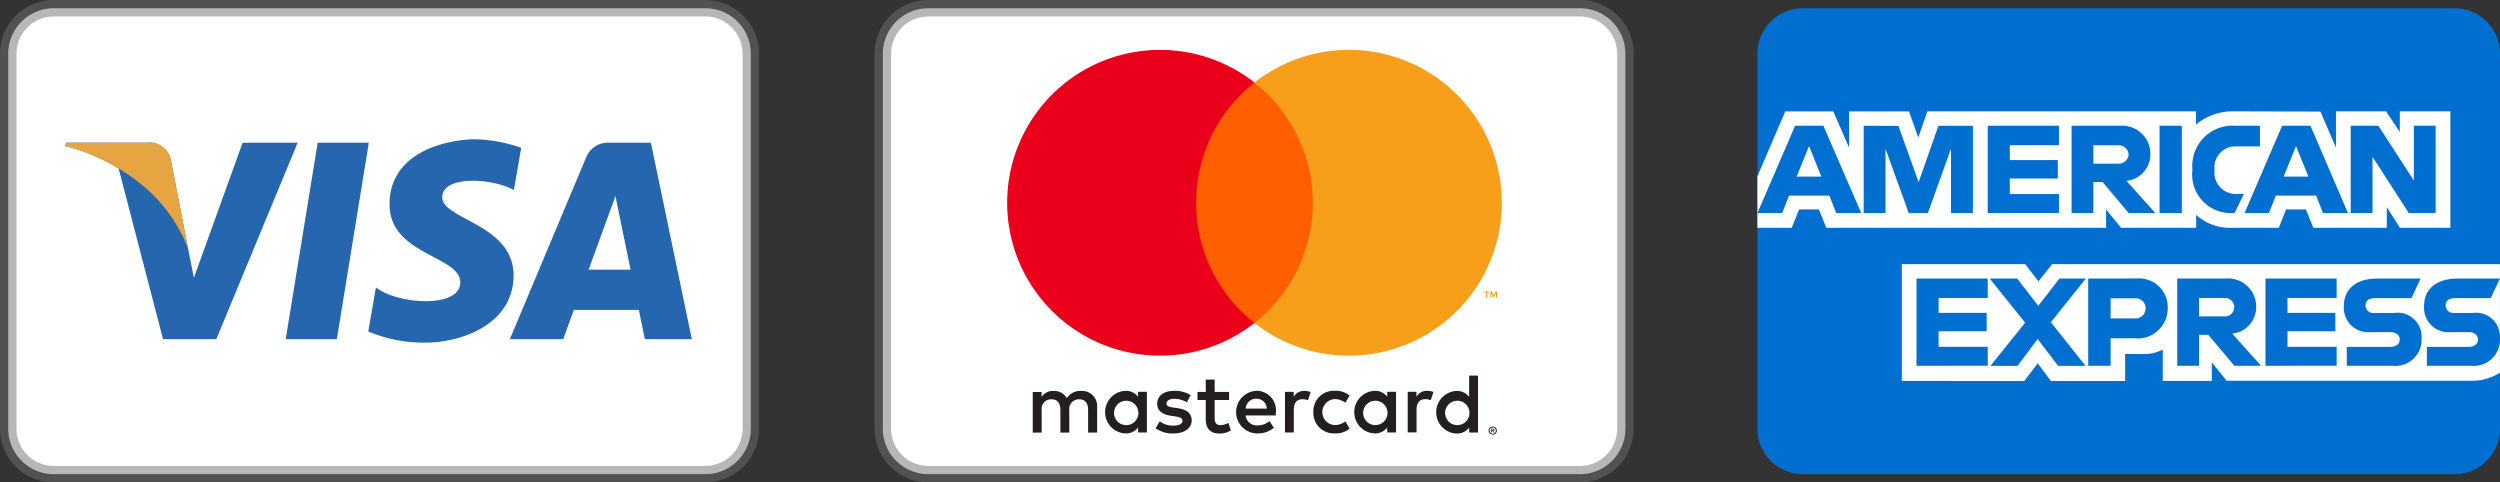
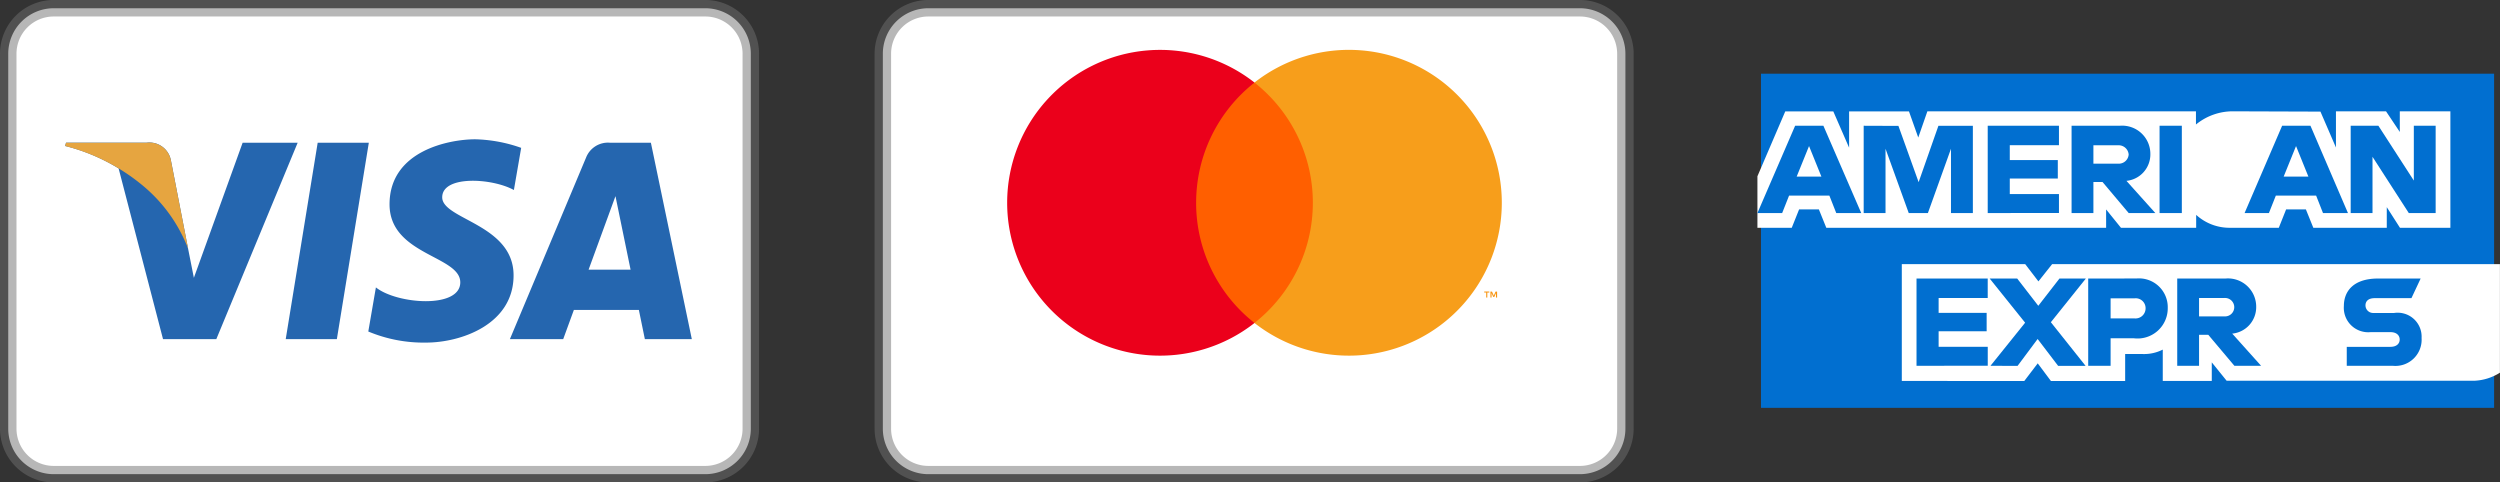
<svg xmlns="http://www.w3.org/2000/svg" width="151.556" height="29.245" viewBox="0 0 151.556 29.245">
  <rect x="0" y="0" width="151.556" height="29.245" fill="#333333" stroke="none" />
  <g id="Group_7101" data-name="Group 7101" transform="translate(14299.5 1365.5)">
    <g id="amex" transform="translate(-14192.961 -1365)">
-       <path id="Path_11441" data-name="Path 11441" d="M2.758,0h39.5a2.758,2.758,0,0,1,2.758,2.758V25.487a2.758,2.758,0,0,1-2.758,2.758H2.758A2.758,2.758,0,0,1,0,25.487V2.758A2.758,2.758,0,0,1,2.758,0Z" fill="#016fd0" />
      <g id="Group_7098" data-name="Group 7098" transform="translate(0 4.468)">
        <path id="Path_11442" data-name="Path 11442" d="M5,53H48.444V72.256H5Z" transform="translate(-4.284 -53)" fill="#016fd0" stroke="#016fd0" stroke-width="1" fill-rule="evenodd" />
        <path id="Path_11443" data-name="Path 11443" d="M331,350.77v-7.08h7.482l.8,1.045.83-1.045H367.26v6.579a3.14,3.14,0,0,1-1.533.488H350.691l-.9-1.115v1.128H346.82v-1.9a2.5,2.5,0,0,1-1.28.265h-1v1.638h-4.5l-.8-1.07-.815,1.07Z" transform="translate(-322.247 -332.644)" fill="#fff" fill-rule="evenodd" />
        <path id="Path_11444" data-name="Path 11444" d="M296,310.578l1.688-3.934H300.6l.958,2.2v-2.2h3.629l.563,1.585.553-1.59h16.282v.8a3.521,3.521,0,0,1,2.263-.8l5.284.018.94,2.176V306.64h3.036l.835,1.25v-1.25h3.066v7.06h-3.056l-.8-1.25v1.25H329.7l-.45-1.113h-1.2l-.443,1.113h-3.023a3,3,0,0,1-1.986-.783v.783h-4.559l-.9-1.113V313.7H300.176l-.45-1.113h-1.2l-.445,1.113H296Z" transform="translate(-296 -304.859)" fill="#fff" fill-rule="evenodd" />
        <path id="Path_11445" data-name="Path 11445" d="M298.286,310.14,296,315.432h1.5l.42-1.06h2.441l.418,1.06h1.515L300,310.14Zm.843,1.23.75,1.853h-1.5Z" transform="translate(-296 -307.484)" fill="#016fd0" fill-rule="evenodd" />
        <path id="Path_11446" data-name="Path 11446" d="M25.75,68.912V63.62l2.106.008,1.225,3.411,1.2-3.418h2.088v5.292H31.042v-3.9l-1.4,3.9h-1.16l-1.408-3.9v3.9Z" transform="translate(-19.308 -60.964)" fill="#016fd0" fill-rule="evenodd" />
        <path id="Path_11447" data-name="Path 11447" d="M55.82,68.912V63.62h4.319V64.8H57.158v.9h2.911V66.82H57.158v.94h2.981v1.148Z" transform="translate(-41.859 -60.964)" fill="#016fd0" fill-rule="evenodd" />
        <path id="Path_11448" data-name="Path 11448" d="M372.16,310.14v5.291h1.323v-1.88h.555l1.583,1.88h1.616l-1.751-1.951a1.61,1.61,0,0,0,1.45-1.625,1.71,1.71,0,0,0-1.848-1.716Zm1.323,1.183h1.5a.61.61,0,0,1,.638.558.6.6,0,0,1-.608.558h-1.53Z" transform="translate(-353.115 -307.484)" fill="#016fd0" fill-rule="evenodd" />
        <path id="Path_11449" data-name="Path 11449" d="M98.83,68.912H97.48V63.62h1.35Z" transform="translate(-73.101 -60.964)" fill="#016fd0" fill-rule="evenodd" />
-         <path id="Path_11450" data-name="Path 11450" d="M404.018,315.432h-.29a2.333,2.333,0,0,1-2.268-2.626,2.44,2.44,0,0,1,2.628-2.666h1.463v1.25h-1.515a1.271,1.271,0,0,0-1.235,1.425,1.3,1.3,0,0,0,1.428,1.455h.348l-.558,1.158Z" transform="translate(-375.088 -307.484)" fill="#016fd0" fill-rule="evenodd" />
        <path id="Path_11451" data-name="Path 11451" d="M416.376,310.14l-2.276,5.292h1.475l.42-1.06h2.441l.418,1.06h1.513l-2.273-5.292Zm.843,1.23.75,1.853h-1.5Z" transform="translate(-384.567 -307.484)" fill="#016fd0" fill-rule="evenodd" />
        <path id="Path_11452" data-name="Path 11452" d="M143.81,68.912V63.62h1.68l2.148,3.323V63.62h1.323v5.292h-1.628l-2.2-3.411v3.411Z" transform="translate(-107.845 -60.964)" fill="#016fd0" fill-rule="evenodd" />
        <path id="Path_11453" data-name="Path 11453" d="M38.56,105.942V100.65h4.316v1.183H39.9v.9h2.911v1.115H39.9v.94h2.978v1.148Z" transform="translate(-28.915 -88.734)" fill="#016fd0" fill-rule="evenodd" />
-         <path id="Path_11454" data-name="Path 11454" d="M123.15,105.942V100.65h4.316v1.183h-2.981v.9h2.9v1.115h-2.9v.94h2.981v1.148Z" transform="translate(-92.351 -88.734)" fill="#016fd0" fill-rule="evenodd" />
        <path id="Path_11455" data-name="Path 11455" d="M56.34,105.942l2.1-2.613-2.15-2.679h1.668l1.28,1.655,1.285-1.655h1.6L60,103.3l2.106,2.646H60.441l-1.243-1.63-1.215,1.63Z" transform="translate(-42.211 -88.734)" fill="#016fd0" fill-rule="evenodd" />
        <path id="Path_11456" data-name="Path 11456" d="M376.19,347.17v5.292h1.358v-1.671h1.393a1.83,1.83,0,0,0,2.071-1.841,1.745,1.745,0,0,0-1.9-1.781Zm1.358,1.2h1.468a.6.6,0,0,1,.653.61.613.613,0,0,1-.658.61h-1.463v-1.22Z" transform="translate(-356.137 -335.254)" fill="#016fd0" fill-rule="evenodd" />
        <path id="Path_11457" data-name="Path 11457" d="M397.77,347.17v5.292h1.323v-1.881h.558l1.585,1.881h1.618l-1.75-1.951a1.61,1.61,0,0,0,1.453-1.625,1.712,1.712,0,0,0-1.851-1.716Zm1.323,1.183h1.513a.559.559,0,1,1,.02,1.113h-1.533Z" transform="translate(-372.32 -335.254)" fill="#016fd0" fill-rule="evenodd" />
        <path id="Path_11458" data-name="Path 11458" d="M438.36,352.462v-1.15h2.646c.393,0,.563-.21.563-.443s-.17-.448-.563-.448h-1.2a1.481,1.481,0,0,1-1.621-1.585c0-.848.53-1.665,2.076-1.665h2.578l-.558,1.19h-2.228c-.425,0-.558.223-.558.435a.463.463,0,0,0,.488.463h1.25a1.451,1.451,0,0,1,1.663,1.518,1.588,1.588,0,0,1-1.726,1.686Z" transform="translate(-402.633 -335.254)" fill="#016fd0" fill-rule="evenodd" />
-         <path id="Path_11459" data-name="Path 11459" d="M457.778,352.462v-1.15h2.536c.393,0,.563-.21.563-.443s-.17-.448-.563-.448h-1.085a1.48,1.48,0,0,1-1.618-1.585c0-.848.53-1.665,2.076-1.665h2.523l-.558,1.19h-2.176c-.428,0-.558.223-.558.435a.463.463,0,0,0,.488.463h1.14a1.451,1.451,0,0,1,1.663,1.518,1.588,1.588,0,0,1-1.726,1.686Z" transform="translate(-417.196 -335.254)" fill="#016fd0" fill-rule="evenodd" />
      </g>
    </g>
    <g id="mastercard" transform="translate(-14245.98 -1365)">
      <path id="Path_11460" data-name="Path 11460" d="M2.758,0h39.5a2.758,2.758,0,0,1,2.758,2.758V25.487a2.758,2.758,0,0,1-2.758,2.758H2.758A2.758,2.758,0,0,1,0,25.487V2.758A2.758,2.758,0,0,1,2.758,0Z" fill="#fff" stroke="rgba(112,112,112,0.5)" stroke-width="1" />
      <g id="Group_7099" data-name="Group 7099" transform="translate(7.539 2.525)">
-         <path id="Path_11461" data-name="Path 11461" d="M131.4,1320.36v.06h.056a.06.06,0,0,0,.03-.008.027.027,0,0,0,.011-.023.026.026,0,0,0-.011-.022.054.054,0,0,0-.03-.008H131.4Zm.056-.043a.1.1,0,0,1,.067.019.065.065,0,0,1,.024.053.062.062,0,0,1-.019.047.092.092,0,0,1-.054.022l.075.085h-.058l-.069-.085H131.4v.085h-.048v-.227h.1Zm-.015.305a.179.179,0,0,0,.074-.015.186.186,0,0,0,.06-.041.188.188,0,0,0,0-.268.182.182,0,0,0-.134-.055.2.2,0,0,0-.075.014.189.189,0,0,0-.1.251.18.18,0,0,0,.04.06.193.193,0,0,0,.061.04.184.184,0,0,0,.075.015m0-.435a.25.25,0,0,1,.176.072.242.242,0,0,1,.053.268.255.255,0,0,1-.053.078.267.267,0,0,1-.079.052.244.244,0,0,1-.1.019.241.241,0,0,1-.23-.152.242.242,0,0,1,.053-.268.239.239,0,0,1,.08-.052.253.253,0,0,1,.1-.019m-22.958-.873a.739.739,0,1,1,.2.557.745.745,0,0,1-.2-.557m1.992,0v-1.231h-.535v.3a.933.933,0,0,0-.777-.36,1.294,1.294,0,0,0,0,2.584.933.933,0,0,0,.777-.36v.3h.535v-1.231Zm18.08,0a.739.739,0,1,1,.2.557.745.745,0,0,1-.2-.557m1.993,0V1317.1h-.536v1.288a.933.933,0,0,0-.777-.36,1.294,1.294,0,0,0,0,2.584.933.933,0,0,0,.777-.36v.3h.536Zm-13.432-.813a.611.611,0,0,1,.623.6h-1.277a.634.634,0,0,1,.654-.6m.011-.48a1.293,1.293,0,0,0,.036,2.585,1.494,1.494,0,0,0,1.009-.345l-.262-.4a1.174,1.174,0,0,1-.716.257.683.683,0,0,1-.736-.6h1.827c0-.067.011-.134.011-.206a1.181,1.181,0,0,0-1.169-1.292m6.46,1.292a.738.738,0,1,1,.2.557.745.745,0,0,1-.2-.557m1.992,0v-1.23h-.535v.3a.933.933,0,0,0-.777-.36,1.294,1.294,0,0,0,0,2.584.934.934,0,0,0,.777-.36v.3h.535v-1.231Zm-5.014,0a1.243,1.243,0,0,0,1.313,1.292,1.287,1.287,0,0,0,.885-.293l-.257-.432a1.083,1.083,0,0,1-.645.221.789.789,0,0,1,0-1.576,1.083,1.083,0,0,1,.645.222l.257-.432a1.286,1.286,0,0,0-.885-.294,1.243,1.243,0,0,0-1.313,1.292m6.9-1.292a.726.726,0,0,0-.649.361v-.3h-.53v2.461h.536v-1.379c0-.407.175-.634.525-.634a.865.865,0,0,1,.335.062l.165-.5a1.133,1.133,0,0,0-.381-.067m-14.343.257a1.839,1.839,0,0,0-1-.257c-.623,0-1.025.3-1.025.788,0,.4.3.649.849.726l.253.036c.293.041.432.119.432.257,0,.19-.195.3-.561.3a1.312,1.312,0,0,1-.818-.258l-.251.417a1.775,1.775,0,0,0,1.065.319c.711,0,1.123-.335,1.123-.8,0-.432-.324-.659-.86-.736l-.252-.037c-.232-.03-.417-.077-.417-.242s.175-.288.469-.288a1.587,1.587,0,0,1,.767.211l.232-.433Zm6.9-.257a.725.725,0,0,0-.648.361v-.3h-.53v2.461h.535v-1.379c0-.407.175-.634.525-.634a.869.869,0,0,1,.335.062l.165-.5a1.133,1.133,0,0,0-.381-.067m-4.566.062h-.875v-.747h-.541v.747h-.5v.489h.5v1.122c0,.571.222.911.855.911a1.257,1.257,0,0,0,.669-.19l-.155-.458a.99.99,0,0,1-.474.139c-.267,0-.355-.165-.355-.412v-1.112h.875Zm-8,2.461v-1.544a.916.916,0,0,0-.968-.978.953.953,0,0,0-.865.438.9.9,0,0,0-.813-.438.814.814,0,0,0-.721.365v-.3h-.536v2.461h.54v-1.364a.576.576,0,0,1,.6-.654c.355,0,.535.232.535.649v1.369h.541v-1.364a.581.581,0,0,1,.6-.654c.365,0,.54.232.54.649v1.37Z" transform="translate(-102.007 -1297.354)" fill="#231f20" />
        <path id="Path_11462" data-name="Path 11462" d="M1929.63,977.58v-.36h-.094l-.108.247-.108-.247h-.094v.36h.067v-.271l.1.234h.069l.1-.234v.272h.066Zm-.594,0v-.3h.12v-.061h-.307v.061h.12v.3h.066Z" transform="translate(-1899.931 -962.569)" fill="#f79410" />
        <path id="Path_11463" data-name="Path 11463" d="M737.819,146.723H729.71V132.15h8.109Z" transform="translate(-718.77 -130.169)" fill="#ff5f00" />
        <path id="Path_11464" data-name="Path 11464" d="M11.454,9.267a9.253,9.253,0,0,1,3.539-7.286,9.268,9.268,0,1,0,0,14.573,9.253,9.253,0,0,1-3.54-7.286" fill="#eb001b" />
        <path id="Path_11465" data-name="Path 11465" d="M1015.1,9.267a9.267,9.267,0,0,1-14.995,7.286,9.269,9.269,0,0,0,0-14.573A9.267,9.267,0,0,1,1015.1,9.267" transform="translate(-985.116)" fill="#f79e1b" />
      </g>
    </g>
    <g id="visa" transform="translate(-14299 -1365)">
      <path id="Path_11466" data-name="Path 11466" d="M2.758,0h39.5a2.758,2.758,0,0,1,2.758,2.758V25.487a2.758,2.758,0,0,1-2.758,2.758H2.758A2.758,2.758,0,0,1,0,25.487V2.758A2.758,2.758,0,0,1,2.758,0Z" fill="#fff" stroke="rgba(112,112,112,0.5)" stroke-width="1" />
      <g id="Group_7100" data-name="Group 7100" transform="translate(3.447 7.939)">
        <path id="Path_11467" data-name="Path 11467" d="M27.7,63.639H24.6l1.938-11.908h3.1ZM21.988,51.732l-2.956,8.19-.35-1.764h0L17.64,52.8a1.327,1.327,0,0,0-1.471-1.072H11.283l-.057.2a11.6,11.6,0,0,1,3.243,1.361L17.162,63.64h3.23l4.932-11.908ZM46.372,63.639h2.847L46.737,51.731H44.245a1.424,1.424,0,0,0-1.431.887L38.19,63.639h3.232l.646-1.769h3.941Zm-3.411-4.212,1.629-4.456.916,4.456ZM38.432,54.6l.442-2.557a8.948,8.948,0,0,0-2.788-.519c-1.538,0-5.192.672-5.192,3.942,0,3.076,4.288,3.114,4.288,4.73s-3.846,1.326-5.115.307l-.461,2.674a8.688,8.688,0,0,0,3.5.672c2.116,0,5.307-1.1,5.307-4.077,0-3.1-4.326-3.384-4.326-4.73s3.02-1.173,4.346-.442Z" transform="translate(-11.226 -51.519)" fill="#2566af" />
        <path id="Path_11468" data-name="Path 11468" d="M18.683,58.613,17.64,53.258a1.327,1.327,0,0,0-1.471-1.072H11.283l-.057.2a12.011,12.011,0,0,1,4.6,2.31A9.285,9.285,0,0,1,18.683,58.613Z" transform="translate(-11.226 -51.974)" fill="#e6a540" />
      </g>
    </g>
  </g>
</svg>